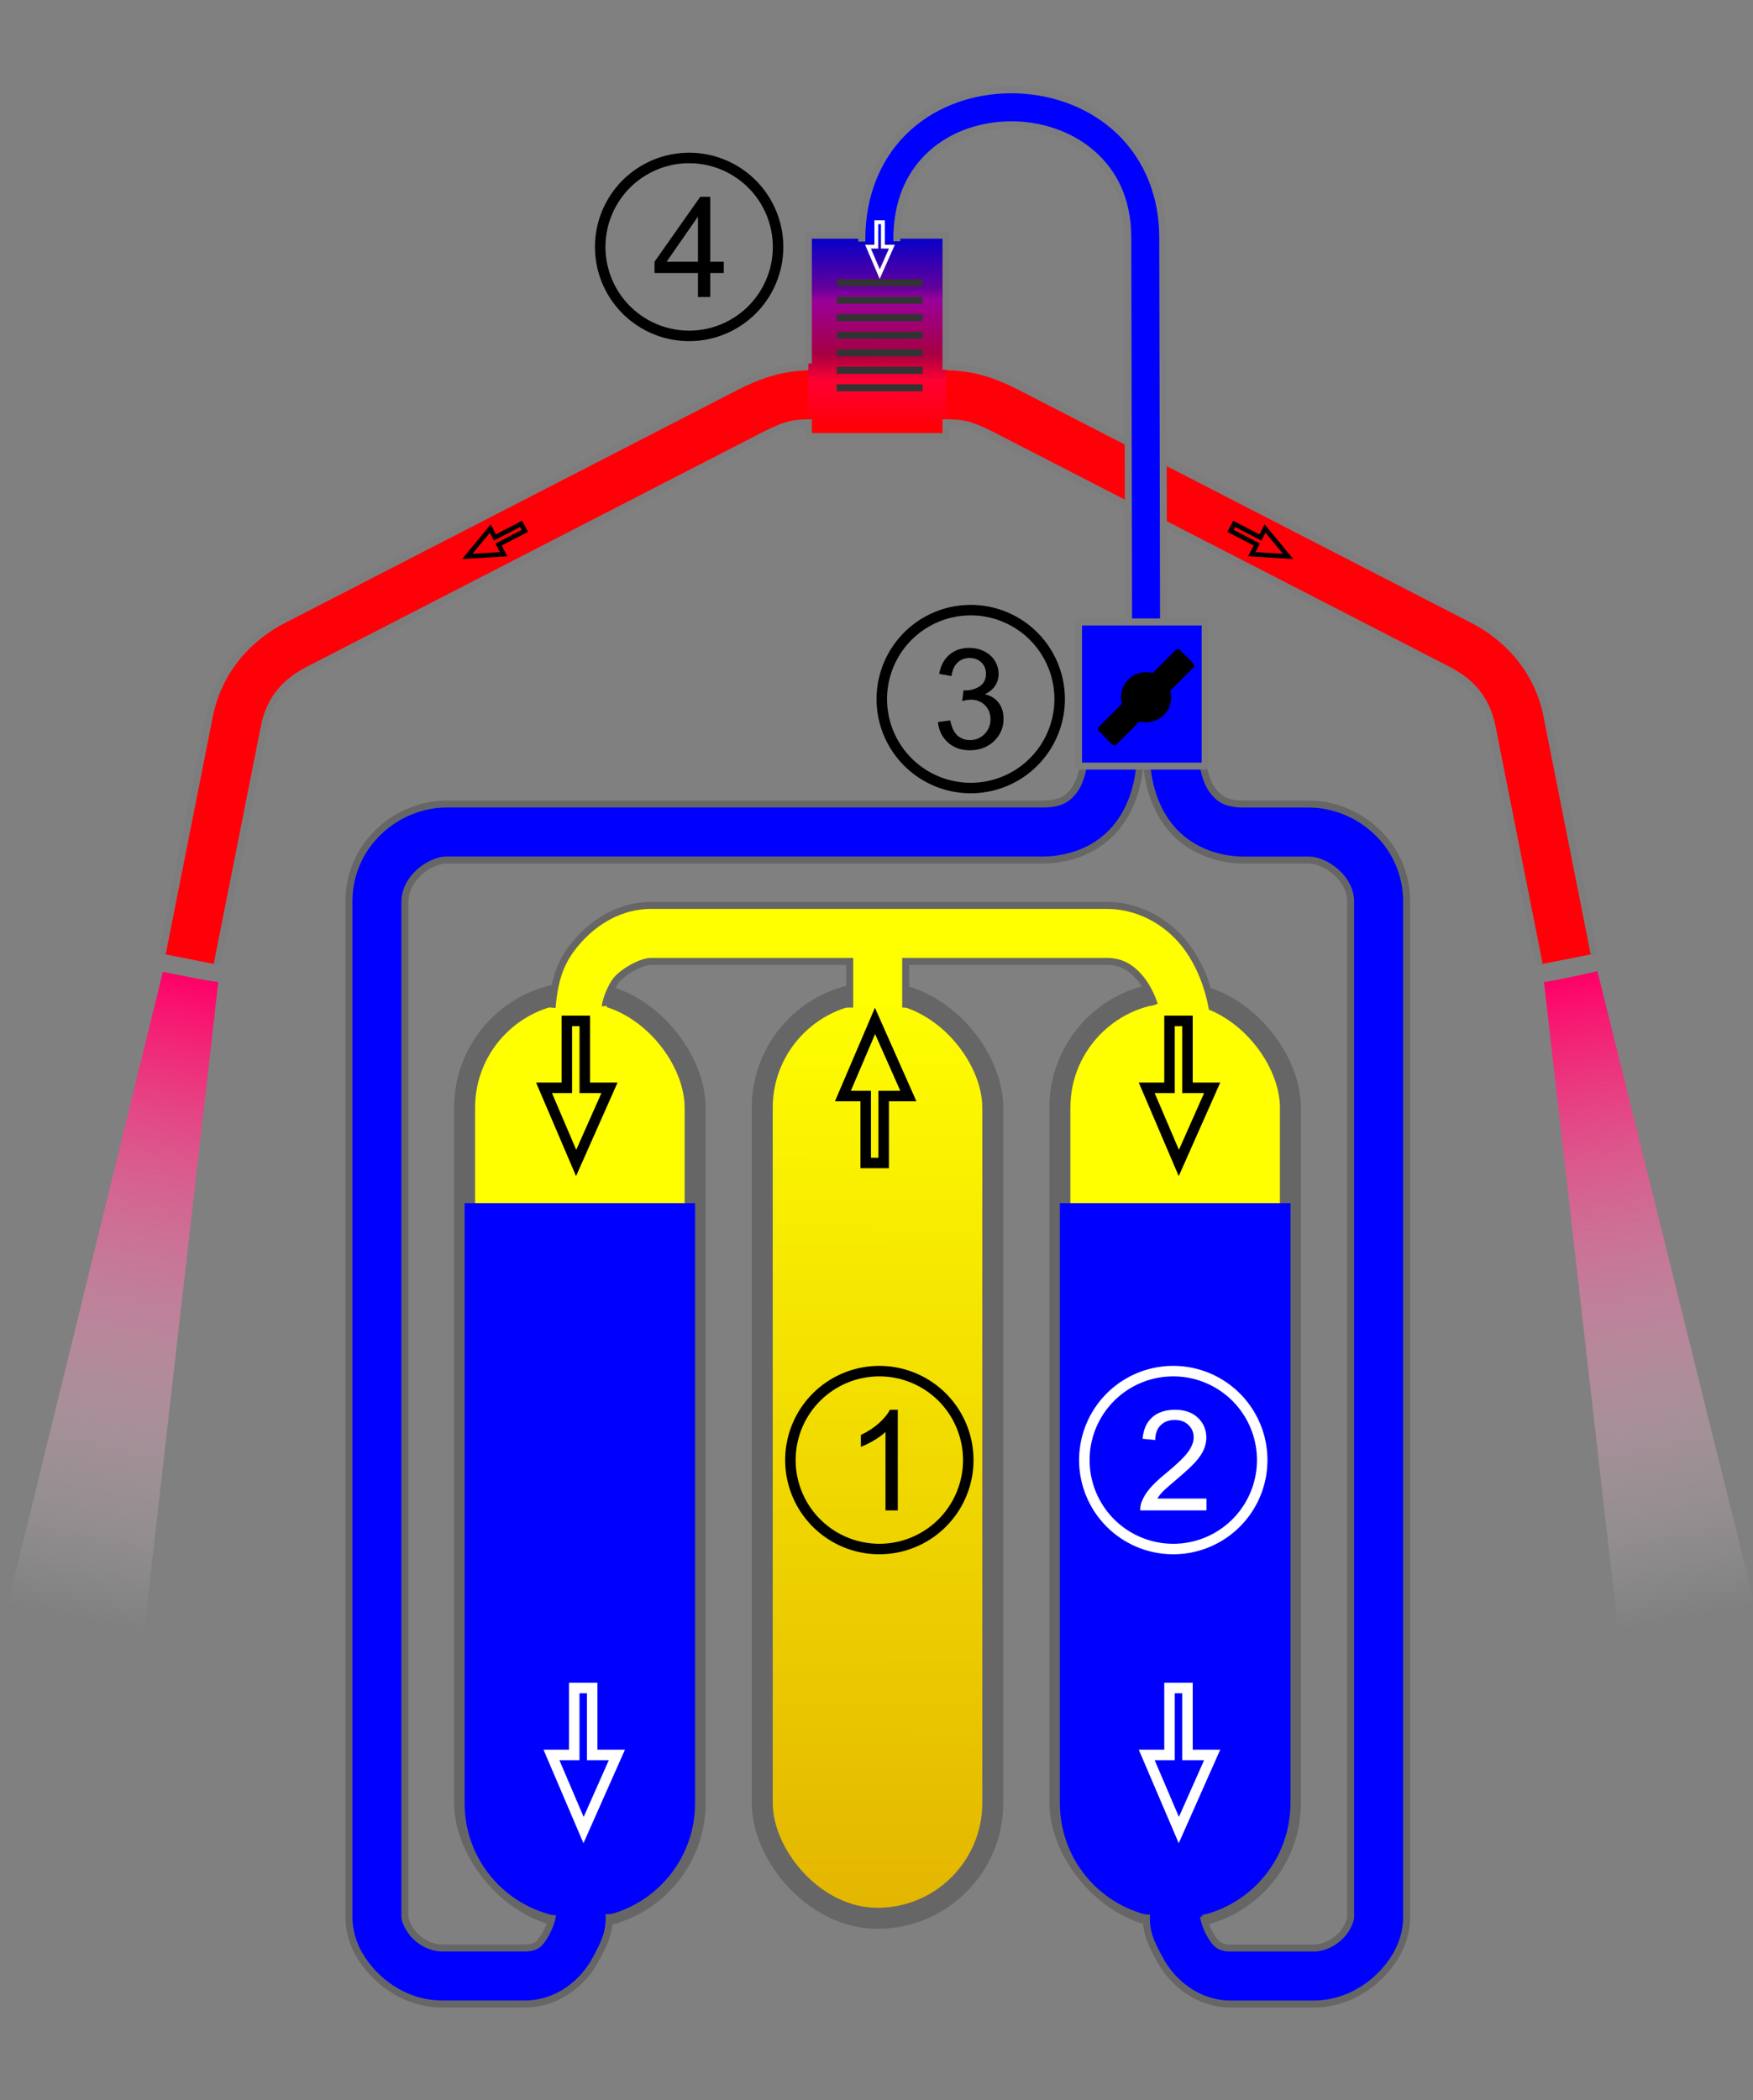
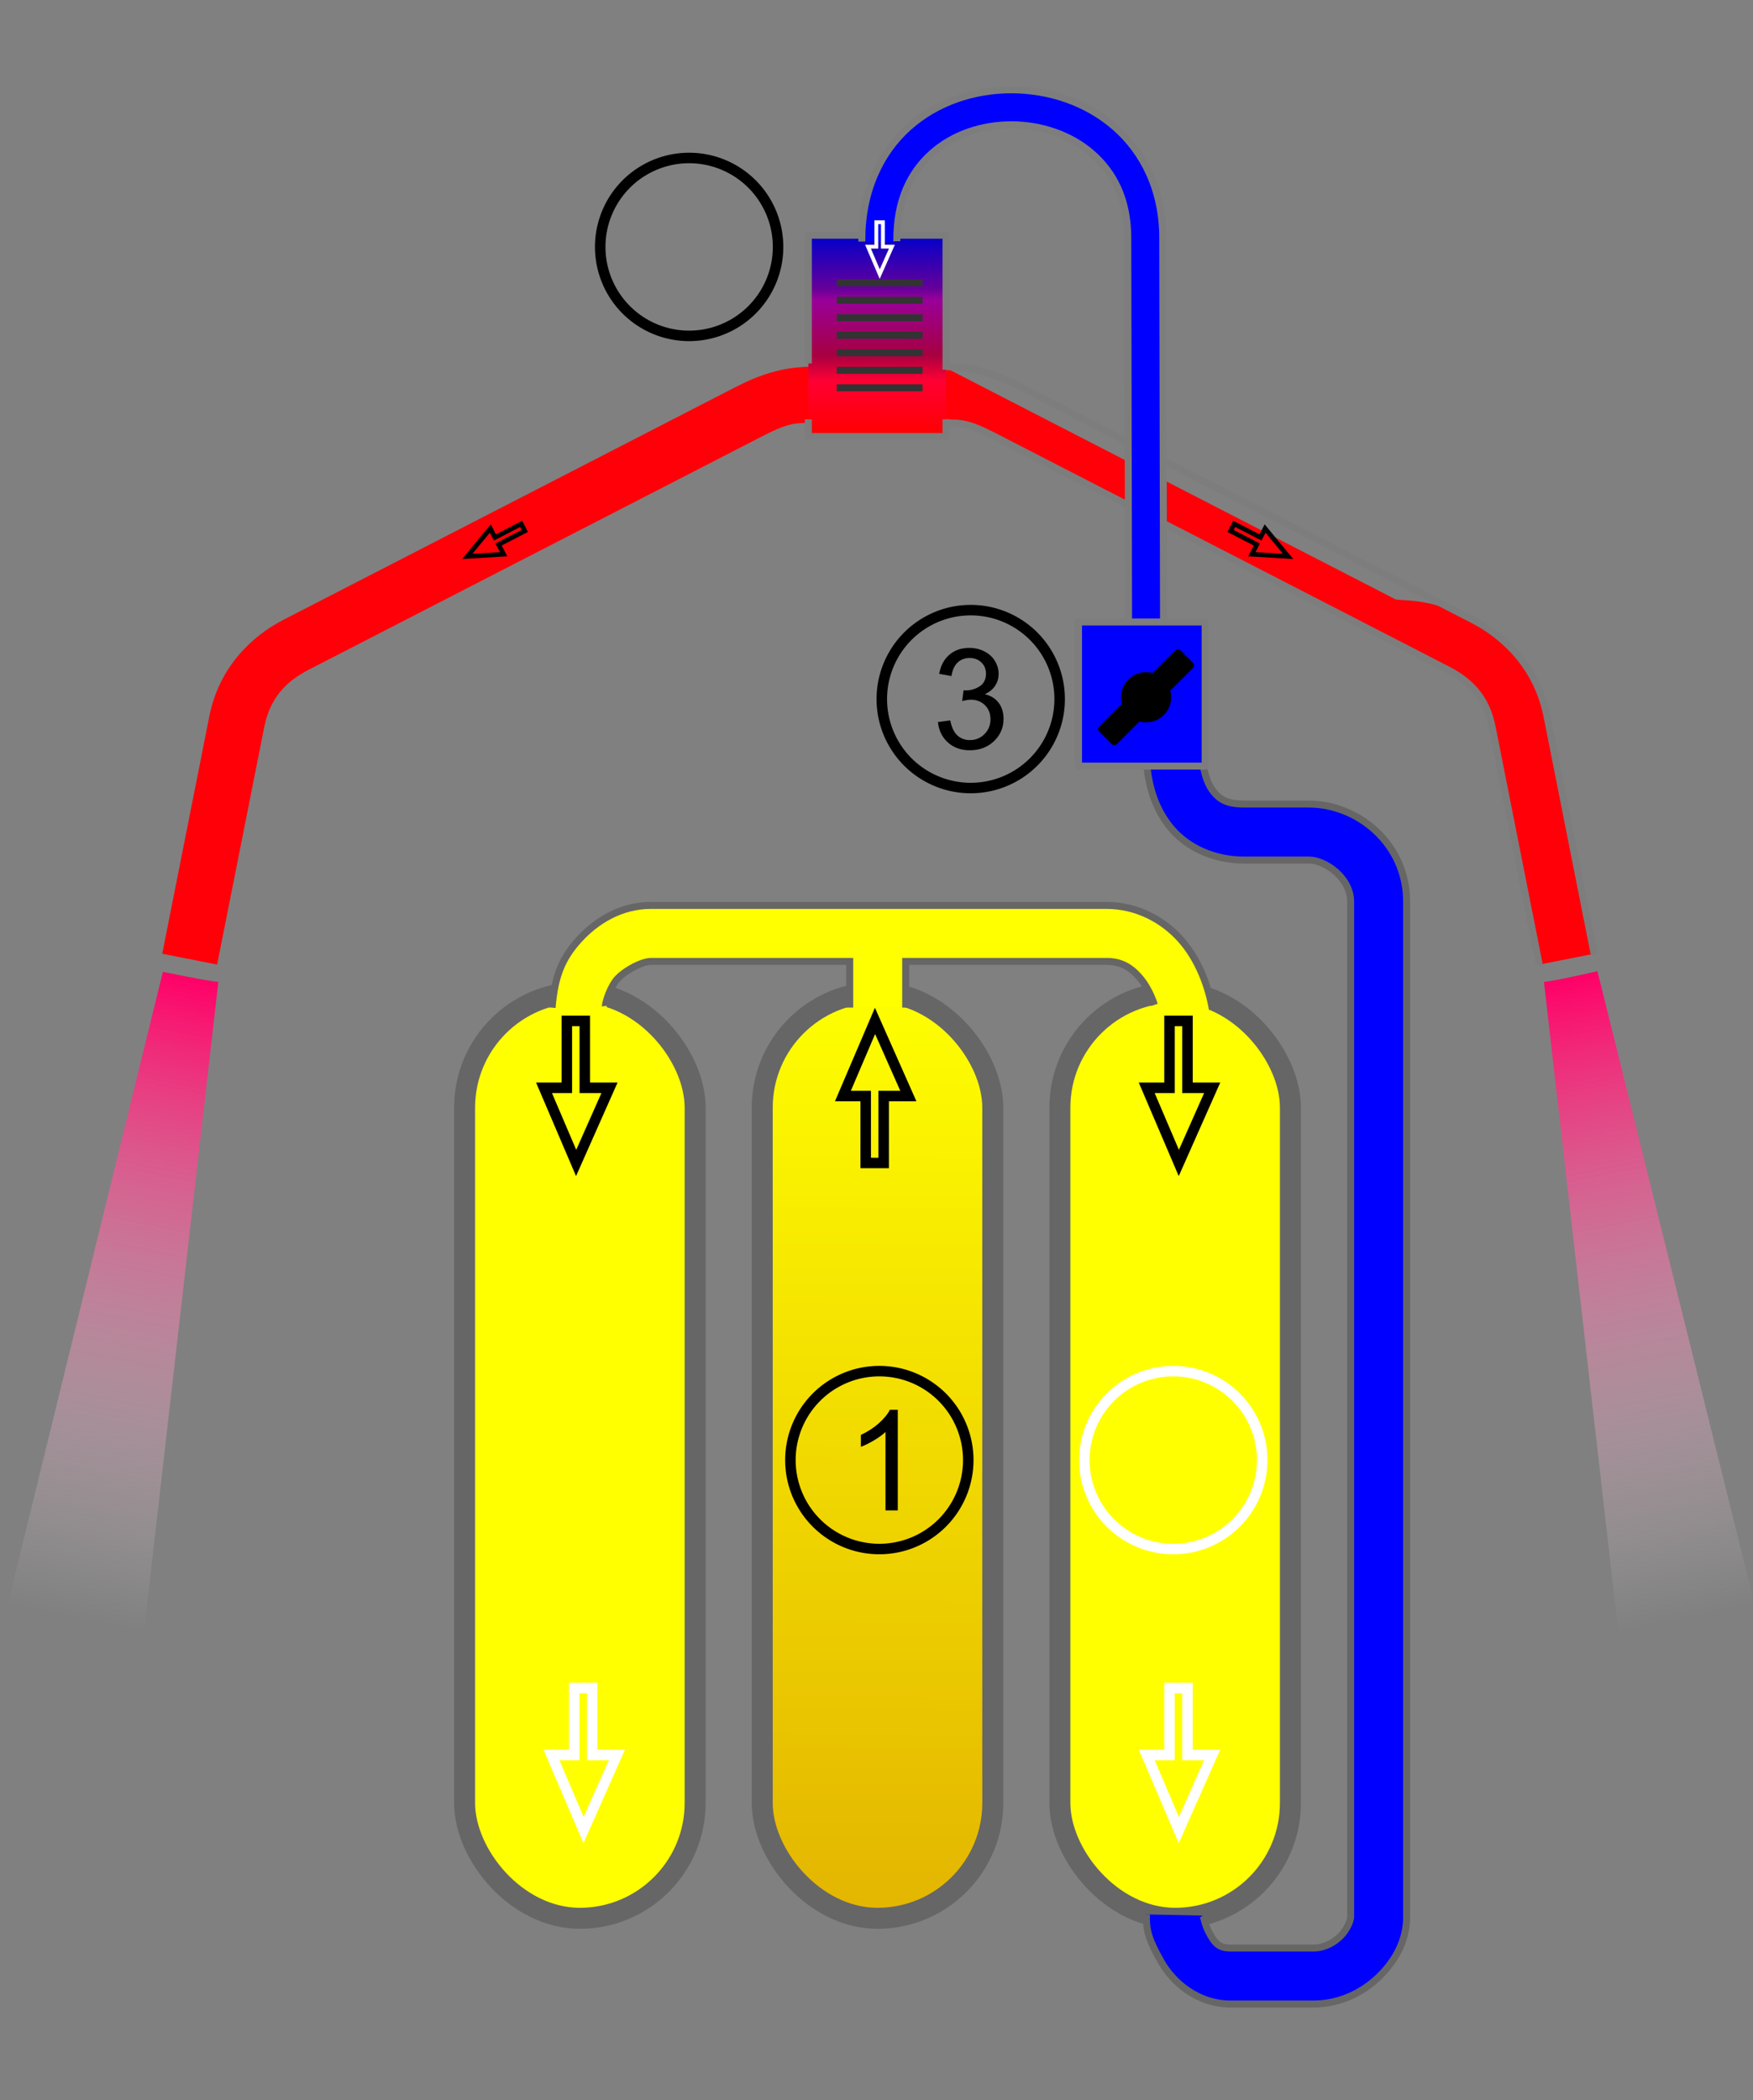
<svg xmlns="http://www.w3.org/2000/svg" xmlns:ns1="http://www.inkscape.org/namespaces/inkscape" xmlns:ns2="http://sodipodi.sourceforge.net/DTD/sodipodi-0.dtd" xmlns:xlink="http://www.w3.org/1999/xlink" width="501" height="600" id="svg2" version="1.1" ns1:version="0.48.0 r9654" ns2:docname="Rocket_Belt_Propulsion.svg" style="display:inline">
  <rect width="100%" height="100%" fill="#808080" stroke="none" />
  <defs id="defs4">
    <linearGradient ns1:collect="always" id="linearGradient3951">
      <stop style="stop-color:#ff0066;stop-opacity:1" offset="0" id="stop3953" />
      <stop style="stop-color:#ffffff;stop-opacity:0" offset="1" id="stop3955" />
    </linearGradient>
    <linearGradient ns1:collect="always" id="linearGradient3906">
      <stop style="stop-color:#0000cc;stop-opacity:1" offset="0" id="stop3908" />
      <stop id="stop3914" offset="0.268" style="stop-color:#660099;stop-opacity:1" />
      <stop style="stop-color:#990099;stop-opacity:1" offset="0.324" id="stop3916" />
      <stop id="stop3918" offset="0.599" style="stop-color:#a70041;stop-opacity:1" />
      <stop style="stop-color:#ff0033;stop-opacity:1" offset="0.728" id="stop3920" />
      <stop style="stop-color:#ff0000;stop-opacity:1" offset="1" id="stop3910" />
    </linearGradient>
    <linearGradient ns1:collect="always" id="linearGradient3818">
      <stop style="stop-color:#e3b500;stop-opacity:1" offset="0" id="stop3820" />
      <stop style="stop-color:#ffff00;stop-opacity:1" offset="1" id="stop3822" />
    </linearGradient>
    <linearGradient ns1:collect="always" xlink:href="#linearGradient3818" id="linearGradient3824" x1="688.418" y1="999.95" x2="689.926" y2="734.392" gradientUnits="userSpaceOnUse" gradientTransform="translate(41.297,0)" />
    <linearGradient ns1:collect="always" xlink:href="#linearGradient3906" id="linearGradient3912" x1="772.713" y1="519.561" x2="772.948" y2="576.742" gradientUnits="userSpaceOnUse" gradientTransform="translate(-41.65,0)" />
    <linearGradient ns1:collect="always" xlink:href="#linearGradient3951" id="linearGradient3957" x1="447.253" y1="280.033" x2="483.695" y2="463.228" gradientUnits="userSpaceOnUse" gradientTransform="translate(482.426,451.364)" />
    <linearGradient ns1:collect="always" xlink:href="#linearGradient3951" id="linearGradient3961" gradientUnits="userSpaceOnUse" gradientTransform="matrix(-1,0,0,1,983.092,451.364)" x1="447.253" y1="280.033" x2="483.695" y2="463.228" />
  </defs>
  <ns2:namedview id="base" pagecolor="#ffffff" bordercolor="#666666" borderopacity="1.0" ns1:pageopacity="0.0" ns1:pageshadow="2" ns1:zoom="0.35414265" ns1:cx="596.42367" ns1:cy="629.19187" ns1:document-units="px" ns1:current-layer="g3963" showgrid="false" fit-margin-top="0" fit-margin-left="0" fit-margin-right="0" fit-margin-bottom="0" ns1:window-width="1440" ns1:window-height="820" ns1:window-x="-8" ns1:window-y="-8" ns1:window-maximized="1" />
  <g ns1:groupmode="layer" id="layer2" ns1:label="Warstwa" transform="translate(-480.929,-452.362)" style="display:inline">
    <g id="g3963">
      <g transform="matrix(-1,0,0,1,1463.819,0)" id="g3939">
        <path style="font-size:medium;font-style:normal;font-variant:normal;font-weight:normal;font-stretch:normal;text-indent:0;text-align:start;text-decoration:none;line-height:normal;letter-spacing:normal;word-spacing:normal;text-transform:none;direction:ltr;block-progression:tb;writing-mode:lr-tb;text-anchor:start;baseline-shift:baseline;color:#000000;fill:#ff0009;fill-opacity:1;stroke:none;stroke-width:2;marker:none;visibility:visible;display:inline;overflow:visible;enable-background:accumulate;font-family:Sans;-inkscape-font-specification:Sans" d="m 750.304,556.987 -2.125,15.875 c 6.918,0.926 7.091,-0.877 16.875,4.156 l 129.531,66.656 c 6.243,3.211 11.073,7.804 12.781,16.406 l 13.469,67.875 15.688,-3.094 -13.469,-67.906 c -2.714,-13.673 -11.805,-22.689 -21.156,-27.5 L 772.366,562.8 c -11.898,-6.121 -18.64,-5.354 -22.062,-5.812 z" id="path3941" ns1:connector-curvature="0" />
-         <path ns2:nodetypes="cccccccccc" ns1:connector-curvature="0" id="path3943" d="m 936.522,724.862 -13.469,-67.906 c -2.714,-13.673 -11.805,-22.689 -21.156,-27.5 L 772.366,562.8 c -11.898,-6.121 -18.64,-5.354 -22.062,-5.812 l -2.125,15.875 c 6.918,0.926 7.091,-0.877 16.875,4.156 l 129.531,66.656 c 6.243,3.211 11.073,7.804 12.781,16.406 l 13.469,67.875" style="font-size:medium;font-style:normal;font-variant:normal;font-weight:normal;font-stretch:normal;text-indent:0;text-align:start;text-decoration:none;line-height:normal;letter-spacing:normal;word-spacing:normal;text-transform:none;direction:ltr;block-progression:tb;writing-mode:lr-tb;text-anchor:start;baseline-shift:baseline;color:#000000;fill:none;stroke:#7d7d7d;stroke-width:2;stroke-opacity:1;marker:none;visibility:visible;display:inline;overflow:visible;enable-background:accumulate;font-family:Sans;-inkscape-font-specification:Sans" />
      </g>
      <g id="g3932">
-         <path ns1:connector-curvature="0" id="path3930" d="m 750.304,556.987 -2.125,15.875 c 6.918,0.926 7.091,-0.877 16.875,4.156 l 129.531,66.656 c 6.243,3.211 11.073,7.804 12.781,16.406 l 13.469,67.875 15.688,-3.094 -13.469,-67.906 c -2.714,-13.673 -11.805,-22.689 -21.156,-27.5 L 772.366,562.8 c -11.898,-6.121 -18.64,-5.354 -22.062,-5.812 z" style="font-size:medium;font-style:normal;font-variant:normal;font-weight:normal;font-stretch:normal;text-indent:0;text-align:start;text-decoration:none;line-height:normal;letter-spacing:normal;word-spacing:normal;text-transform:none;direction:ltr;block-progression:tb;writing-mode:lr-tb;text-anchor:start;baseline-shift:baseline;color:#000000;fill:#ff0009;fill-opacity:1;stroke:none;stroke-width:2;marker:none;visibility:visible;display:inline;overflow:visible;enable-background:accumulate;font-family:Sans;-inkscape-font-specification:Sans" />
+         <path ns1:connector-curvature="0" id="path3930" d="m 750.304,556.987 -2.125,15.875 c 6.918,0.926 7.091,-0.877 16.875,4.156 l 129.531,66.656 c 6.243,3.211 11.073,7.804 12.781,16.406 l 13.469,67.875 15.688,-3.094 -13.469,-67.906 c -2.714,-13.673 -11.805,-22.689 -21.156,-27.5 c -11.898,-6.121 -18.64,-5.354 -22.062,-5.812 z" style="font-size:medium;font-style:normal;font-variant:normal;font-weight:normal;font-stretch:normal;text-indent:0;text-align:start;text-decoration:none;line-height:normal;letter-spacing:normal;word-spacing:normal;text-transform:none;direction:ltr;block-progression:tb;writing-mode:lr-tb;text-anchor:start;baseline-shift:baseline;color:#000000;fill:#ff0009;fill-opacity:1;stroke:none;stroke-width:2;marker:none;visibility:visible;display:inline;overflow:visible;enable-background:accumulate;font-family:Sans;-inkscape-font-specification:Sans" />
        <path style="font-size:medium;font-style:normal;font-variant:normal;font-weight:normal;font-stretch:normal;text-indent:0;text-align:start;text-decoration:none;line-height:normal;letter-spacing:normal;word-spacing:normal;text-transform:none;direction:ltr;block-progression:tb;writing-mode:lr-tb;text-anchor:start;baseline-shift:baseline;color:#000000;fill:none;stroke:#7d7d7d;stroke-width:2;stroke-opacity:1;marker:none;visibility:visible;display:inline;overflow:visible;enable-background:accumulate;font-family:Sans;-inkscape-font-specification:Sans" d="m 936.522,724.862 -13.469,-67.906 c -2.714,-13.673 -11.805,-22.689 -21.156,-27.5 L 772.366,562.8 c -11.898,-6.121 -18.64,-5.354 -22.062,-5.812 l -2.125,15.875 c 6.918,0.926 7.091,-0.877 16.875,4.156 l 129.531,66.656 c 6.243,3.211 11.073,7.804 12.781,16.406 l 13.469,67.875" id="path3924" ns1:connector-curvature="0" ns2:nodetypes="cccccccccc" />
      </g>
      <rect transform="translate(480.929,452.362)" ry="32.945" y="283.527" x="132.779" height="264.559" width="65.89" id="rect2997" style="color:#000000;fill:#ffff00;fill-opacity:1;stroke:#666666;stroke-width:6;stroke-opacity:1;marker:none;visibility:visible;display:inline;overflow:visible;enable-background:accumulate" />
      <rect rx="32.945" style="color:#000000;fill:#ffff00;fill-opacity:1;stroke:#666666;stroke-width:6;stroke-opacity:1;marker:none;visibility:visible;display:inline;overflow:visible;enable-background:accumulate" id="rect3771" width="65.89" height="264.559" x="783.836" y="735.89" ry="32.945" />
-       <path ns1:connector-curvature="0" id="rect3775" transform="translate(480.929,452.362)" d="m 132.781,343.75 0,171.406 c 0,18.252 14.686,32.938 32.938,32.938 18.252,0 32.938,-14.686 32.938,-32.938 l 0,-171.406 -65.875,0 z m 170.125,0 0,171.406 c 0,18.252 14.686,32.938 32.938,32.938 18.252,0 32.969,-14.686 32.969,-32.938 l 0,-171.406 -65.906,0 z" style="color:#000000;fill:#0000ff;stroke:none;stroke-width:16;marker:none;visibility:visible;display:inline;overflow:visible;enable-background:accumulate" />
      <path ns2:nodetypes="cccccccc" transform="translate(480.929,452.362)" ns1:connector-curvature="0" id="path3784" d="m 164.115,482.286 5.132,0 0,19.119 7.059,0 -9.53,21.472 -9.177,-21.472 6.516,0 z" style="color:#000000;fill:none;stroke:#ffffff;stroke-width:3;marker:none;visibility:visible;display:inline;overflow:visible;enable-background:accumulate" />
      <path style="color:#000000;fill:none;stroke:#ffffff;stroke-width:3;marker:none;visibility:visible;display:inline;overflow:visible;enable-background:accumulate" d="m 815.172,934.648 5.132,0 0,19.119 7.059,0 -9.53,21.472 -9.177,-21.472 6.516,0 z" id="path3786" ns1:connector-curvature="0" ns2:nodetypes="cccccccc" />
      <path transform="translate(480.929,452.362)" d="m 360.73,417.164 a 25.413,25.413 0 1 1 -50.827,0 25.413,25.413 0 1 1 50.827,0 z" ns2:ry="25.413488" ns2:rx="25.413488" ns2:cy="417.16406" ns2:cx="335.31686" id="path3788" style="color:#000000;fill:none;stroke:#ffffff;stroke-width:3;stroke-linecap:butt;stroke-linejoin:round;stroke-miterlimit:4;stroke-opacity:1;stroke-dasharray:none;stroke-dashoffset:0;marker:none;visibility:visible;display:inline;overflow:visible;enable-background:accumulate" ns2:type="arc" />
      <g style="font-size:40px;font-style:normal;font-variant:normal;font-weight:normal;font-stretch:normal;text-align:center;text-anchor:middle;color:#000000;fill:#ffffff;stroke:none;stroke-width:3;marker:none;visibility:visible;display:inline;overflow:visible;enable-background:accumulate;font-family:Adobe Caslon Pro;-inkscape-font-specification:Adobe Caslon Pro" id="text3790">
-         <path d="m 825.728,880.522 0,3.379 -18.926,0 c -0.026,-0.846 0.111,-1.66 0.41,-2.441 0.482,-1.289 1.253,-2.559 2.314,-3.809 1.061,-1.25 2.594,-2.695 4.6,-4.336 3.112,-2.552 5.215,-4.574 6.309,-6.064 1.094,-1.491 1.641,-2.9 1.641,-4.229 -2e-5,-1.393 -0.498,-2.568 -1.494,-3.525 -0.996,-0.957 -2.295,-1.436 -3.896,-1.436 -1.693,3e-5 -3.047,0.508 -4.062,1.523 -1.016,1.016 -1.53,2.422 -1.543,4.219 l -3.613,-0.371 c 0.247,-2.695 1.178,-4.749 2.793,-6.162 1.615,-1.413 3.783,-2.119 6.504,-2.119 2.747,2e-5 4.922,0.762 6.523,2.285 1.602,1.523 2.402,3.411 2.402,5.664 -2e-5,1.146 -0.234,2.272 -0.703,3.379 -0.469,1.107 -1.247,2.272 -2.334,3.496 -1.087,1.224 -2.894,2.904 -5.42,5.039 -2.109,1.771 -3.464,2.972 -4.062,3.604 -0.599,0.632 -1.094,1.266 -1.484,1.904 z" style="marker:none;font-family:Arial;-inkscape-font-specification:Arial" id="path4015" />
-       </g>
+         </g>
      <rect rx="32.945" style="color:#000000;fill:url(#linearGradient3824);fill-opacity:1;stroke:#666666;stroke-width:6;stroke-opacity:1;marker:none;visibility:visible;display:inline;overflow:visible;enable-background:accumulate" id="rect3773" width="65.89" height="264.559" x="698.772" y="735.89" ry="32.945" />
      <path ns2:type="arc" style="color:#000000;fill:none;stroke:#000000;stroke-width:3;stroke-linecap:butt;stroke-linejoin:round;stroke-miterlimit:4;stroke-opacity:1;stroke-dasharray:none;stroke-dashoffset:0;marker:none;visibility:visible;display:inline;overflow:visible;enable-background:accumulate" id="path3794" ns2:cx="335.31686" ns2:cy="417.16406" ns2:rx="25.413488" ns2:ry="25.413488" d="m 360.73,417.164 a 25.413,25.413 0 1 1 -50.827,0 25.413,25.413 0 1 1 50.827,0 z" transform="translate(396.923,452.362)" />
      <g style="font-size:40px;font-style:normal;font-variant:normal;font-weight:normal;font-stretch:normal;text-align:center;text-anchor:middle;color:#000000;fill:#000000;stroke:none;stroke-width:3;marker:none;visibility:visible;display:inline;overflow:visible;enable-background:accumulate;font-family:Adobe Caslon Pro;-inkscape-font-specification:Adobe Caslon Pro" id="text3796" transform="translate(-2.0986328e-5,-7.5e-6)">
        <path d="m 737.513,883.901 -3.516,0 0,-22.402 c -0.846,0.807 -1.956,1.615 -3.33,2.422 -1.374,0.807 -2.607,1.413 -3.701,1.816 l 0,-3.398 c 1.966,-0.924 3.685,-2.044 5.156,-3.359 1.471,-1.315 2.513,-2.591 3.125,-3.828 l 2.266,0 z" style="marker:none;font-family:Arial;-inkscape-font-specification:Arial" id="path4018" ns1:connector-curvature="0" />
      </g>
      <path ns2:nodetypes="cccccccc" ns1:connector-curvature="0" id="path3800" d="m 815.172,744.047 5.132,0 0,19.119 7.059,0 -9.53,21.472 -9.177,-21.472 6.516,0 z" style="color:#000000;fill:none;stroke:#000000;stroke-width:3;marker:none;visibility:visible;display:inline;overflow:visible;enable-background:accumulate" />
      <path style="color:#000000;fill:none;stroke:#000000;stroke-width:3;marker:none;visibility:visible;display:inline;overflow:visible;enable-background:accumulate" d="m 642.925,744.047 5.132,0 0,19.119 7.059,0 -9.53,21.472 -9.177,-21.472 6.516,0 z" id="path3802" ns1:connector-curvature="0" ns2:nodetypes="cccccccc" />
      <path ns2:nodetypes="cccccccc" ns1:connector-curvature="0" id="path3804" d="m 728.343,784.638 5.132,0 0,-19.119 7.059,0 -9.53,-21.472 -9.177,21.472 6.516,0 z" style="color:#000000;fill:none;stroke:#000000;stroke-width:3;marker:none;visibility:visible;display:inline;overflow:visible;enable-background:accumulate" />
      <path transform="translate(423.042,234.936)" d="m 360.73,417.164 a 25.413,25.413 0 1 1 -50.827,0 25.413,25.413 0 1 1 50.827,0 z" ns2:ry="25.413488" ns2:rx="25.413488" ns2:cy="417.16406" ns2:cx="335.31686" id="path3806" style="color:#000000;fill:none;stroke:#000000;stroke-width:3;stroke-linecap:butt;stroke-linejoin:round;stroke-miterlimit:4;stroke-opacity:1;stroke-dasharray:none;stroke-dashoffset:0;marker:none;visibility:visible;display:inline;overflow:visible;enable-background:accumulate" ns2:type="arc" />
      <rect y="519.561" x="711.944" height="57.533" width="39.356" id="rect3904" style="color:#000000;fill:url(#linearGradient3912);fill-opacity:1;stroke:none;stroke-width:2;marker:none;visibility:visible;display:inline;overflow:visible;enable-background:accumulate" />
      <path ns1:connector-curvature="0" id="path3882" d="m 769.991,478.018 c -10.629,-0.011 -21.334,3.448 -29.469,10.75 -8.135,7.302 -13.436,18.497 -13.281,32.625 l 10,-0.094 c -0.127,-11.658 3.924,-19.668 9.969,-25.094 6.044,-5.425 14.355,-8.196 22.781,-8.188 8.426,0.009 16.823,2.82 22.969,8.156 6.146,5.337 10.258,13.067 10.281,24.062 l 0.25,120.562 10,0 -0.25,-120.594 c -0.028,-13.587 -5.519,-24.474 -13.719,-31.594 -8.2,-7.12 -18.902,-10.583 -29.531,-10.594 z" style="font-size:medium;font-style:normal;font-variant:normal;font-weight:normal;font-stretch:normal;text-indent:0;text-align:start;text-decoration:none;line-height:normal;letter-spacing:normal;word-spacing:normal;text-transform:none;direction:ltr;block-progression:tb;writing-mode:lr-tb;text-anchor:start;baseline-shift:baseline;color:#000000;fill:#0000ff;fill-opacity:1;stroke:none;stroke-width:2;marker:none;visibility:visible;display:inline;overflow:visible;enable-background:accumulate;font-family:Sans;-inkscape-font-specification:Sans" />
      <g style="font-size:40px;font-style:normal;font-variant:normal;font-weight:normal;font-stretch:normal;text-align:center;text-anchor:middle;color:#000000;fill:#000000;stroke:none;stroke-width:3;marker:none;visibility:visible;display:inline;overflow:visible;enable-background:accumulate;font-family:Adobe Caslon Pro;-inkscape-font-specification:Adobe Caslon Pro" id="text3808">
        <path d="m 748.984,658.662 3.516,-0.469 c 0.404,1.992 1.09,3.428 2.061,4.307 0.97,0.879 2.152,1.318 3.545,1.318 1.654,0 3.05,-0.573 4.189,-1.719 1.139,-1.146 1.709,-2.565 1.709,-4.258 -10e-6,-1.615 -0.527,-2.946 -1.582,-3.994 -1.055,-1.048 -2.396,-1.572 -4.023,-1.572 -0.664,2e-5 -1.491,0.13 -2.48,0.391 l 0.391,-3.086 c 0.234,0.026 0.423,0.039 0.566,0.039 1.497,2e-5 2.845,-0.391 4.043,-1.172 1.198,-0.781 1.797,-1.986 1.797,-3.613 -2e-5,-1.289 -0.436,-2.357 -1.309,-3.203 -0.872,-0.846 -1.999,-1.27 -3.379,-1.27 -1.367,3e-5 -2.507,0.43 -3.418,1.289 -0.911,0.859 -1.497,2.148 -1.758,3.867 l -3.516,-0.625 c 0.43,-2.357 1.406,-4.183 2.93,-5.479 1.523,-1.296 3.418,-1.943 5.684,-1.943 1.562,2e-5 3.001,0.335 4.316,1.006 1.315,0.671 2.321,1.585 3.018,2.744 0.697,1.159 1.045,2.389 1.045,3.691 -2e-5,1.237 -0.332,2.363 -0.996,3.379 -0.664,1.016 -1.647,1.823 -2.949,2.422 1.693,0.391 3.008,1.201 3.945,2.432 0.937,1.23 1.406,2.77 1.406,4.619 -2e-5,2.5 -0.911,4.619 -2.734,6.357 -1.823,1.738 -4.128,2.607 -6.914,2.607 -2.513,0 -4.6,-0.749 -6.26,-2.246 -1.66,-1.497 -2.607,-3.437 -2.842,-5.82 z" style="marker:none;font-family:Arial;-inkscape-font-specification:Arial" id="path4021" />
      </g>
      <path ns2:type="arc" style="color:#000000;fill:none;stroke:#000000;stroke-width:3;stroke-linecap:butt;stroke-linejoin:round;stroke-miterlimit:4;stroke-opacity:1;stroke-dasharray:none;stroke-dashoffset:0;marker:none;visibility:visible;display:inline;overflow:visible;enable-background:accumulate" id="path3812" ns2:cx="335.31686" ns2:cy="417.16406" ns2:rx="25.413488" ns2:ry="25.413488" d="m 360.73,417.164 a 25.413,25.413 0 1 1 -50.827,0 25.413,25.413 0 1 1 50.827,0 z" transform="translate(342.566,105.75)" />
      <g style="font-size:40px;font-style:normal;font-variant:normal;font-weight:normal;font-stretch:normal;text-align:center;text-anchor:middle;color:#000000;fill:#000000;stroke:none;stroke-width:3;marker:none;visibility:visible;display:inline;overflow:visible;enable-background:accumulate;font-family:Arial;-inkscape-font-specification:Arial" id="text3814">
-         <path d="m 680.403,537.231 0,-6.855 -12.422,0 0,-3.223 13.066,-18.555 2.871,0 0,18.555 3.867,0 0,3.223 -3.867,0 0,6.855 z m 0,-10.078 0,-12.91 -8.965,12.91 z" style="marker:none" id="path4024" />
-       </g>
+         </g>
      <path ns2:nodetypes="csssssssssccssssscsscc" ns1:connector-curvature="0" id="path3001" d="m 808.594,999.34 c -0.204,4.703 0.836,7.57 4.188,13.504 3.351,5.933 10.401,12.094 19.875,12.094 l 23.656,0 c 7.618,0 14.202,-3.364 18.844,-7.906 4.642,-4.542 7.781,-10.316 7.781,-16.969 l 0,-290.062 c 0,-16.591 -13.957,-27.906 -27.906,-27.906 l -18.5,0 c -4.896,0 -6.89,-1.323 -8.594,-3.312 -1.704,-1.989 -2.967,-5.335 -3.312,-9.281 l -15.938,1.406 c 0.551,6.293 2.48,12.894 7.094,18.281 4.614,5.387 12.07,8.906 20.75,8.906 l 18.5,0 c 4.54,0 11.906,4.992 11.906,11.906 l 0,290.062 c 0,0.875 -0.912,3.519 -2.969,5.531 -2.056,2.012 -4.793,3.344 -7.656,3.344 l -23.656,0 c -3.289,0 -4.403,-1.251 -5.938,-3.969 -1.535,-2.717 -1.609,-4.642 -2.037,-5.294" style="font-size:medium;font-style:normal;font-variant:normal;font-weight:normal;font-stretch:normal;text-indent:0;text-align:start;text-decoration:none;line-height:normal;letter-spacing:normal;word-spacing:normal;text-transform:none;direction:ltr;block-progression:tb;writing-mode:lr-tb;text-anchor:start;baseline-shift:baseline;color:#000000;fill:#0000ff;fill-opacity:1;stroke:#666666;stroke-width:2;marker:none;visibility:visible;display:inline;overflow:visible;enable-background:accumulate;font-family:Sans;-inkscape-font-specification:Sans" />
-       <path ns2:nodetypes="ccsscsssssccsssssssssc" ns1:connector-curvature="0" id="path2999" d="m 638.815,999.574 c 0.013,0.299 -0.414,2.665 -1.949,5.382 -1.535,2.717 -2.618,3.969 -5.906,3.969 l -23.656,0 c -2.863,0 -5.6,-1.331 -7.656,-3.344 -2.056,-2.012 -3,-4.657 -3,-5.531 l 0,-290.063 c 0,-6.914 7.366,-11.906 11.906,-11.906 l 170.281,0 c 8.68,0 16.136,-3.519 20.75,-8.906 4.614,-5.387 6.543,-11.989 7.094,-18.281 l -15.938,-1.375 c -0.345,3.947 -1.577,7.261 -3.281,9.25 -1.704,1.989 -3.729,3.312 -8.625,3.312 l -170.281,0 c -13.949,0 -27.906,11.315 -27.906,27.906 l 0,290.063 c 0,6.653 3.171,12.427 7.812,16.969 4.642,4.542 11.226,7.906 18.844,7.906 l 23.656,0 c 9.474,0 16.492,-6.16 19.844,-12.094 3.351,-5.933 4.391,-8.889 4.188,-13.592" style="font-size:medium;font-style:normal;font-variant:normal;font-weight:normal;font-stretch:normal;text-indent:0;text-align:start;text-decoration:none;line-height:normal;letter-spacing:normal;word-spacing:normal;text-transform:none;direction:ltr;block-progression:tb;writing-mode:lr-tb;text-anchor:start;baseline-shift:baseline;color:#000000;fill:#0000ff;fill-opacity:1;stroke:#666666;stroke-width:2;marker:none;visibility:visible;display:inline;overflow:visible;enable-background:accumulate;font-family:Sans;-inkscape-font-specification:Sans" />
      <path ns2:nodetypes="cccccccc" ns1:connector-curvature="0" id="rect3936" d="m 751.3,572.163 0,4.932 -39.356,0 0,-4.901 m 0,-15.973 0,-36.659 39.356,0 0,38.437" style="color:#000000;fill:none;stroke:#7d7d7d;stroke-width:2;stroke-linecap:butt;stroke-linejoin:round;stroke-miterlimit:4;stroke-opacity:1;stroke-dashoffset:0;marker:none;visibility:visible;display:inline;overflow:visible;enable-background:accumulate" />
      <path ns2:nodetypes="cscssccssccsc" style="font-size:medium;font-style:normal;font-variant:normal;font-weight:normal;font-stretch:normal;text-indent:0;text-align:start;text-decoration:none;line-height:normal;letter-spacing:normal;word-spacing:normal;text-transform:none;direction:ltr;block-progression:tb;writing-mode:lr-tb;text-anchor:start;baseline-shift:baseline;color:#000000;fill:#0000ff;fill-opacity:1;stroke:#7d7d7d;stroke-width:2;stroke-opacity:1;marker:none;visibility:visible;display:inline;overflow:visible;enable-background:accumulate;font-family:Sans;-inkscape-font-specification:Sans" d="m 737.241,521.3 c -0.127,-11.658 3.924,-19.668 9.969,-25.094 6.044,-5.425 14.355,-8.196 22.781,-8.188 8.426,0.009 16.823,2.82 22.969,8.156 6.146,5.337 10.258,13.067 10.281,24.062 l 0.25,120.562 10,0 -0.25,-120.594 c -0.028,-13.587 -5.519,-24.474 -13.719,-31.594 -8.2,-7.12 -18.902,-10.583 -29.531,-10.594 l 0,-5e-5 c -10.629,-0.011 -21.334,3.448 -29.469,10.75 -8.135,7.302 -13.436,18.497 -13.281,32.625" id="path3902" ns1:connector-curvature="0" />
      <rect transform="translate(480.929,452.362)" y="177.704" x="308.236" height="41.181" width="36.19" id="rect3865" style="color:#000000;fill:#0000ff;fill-opacity:1;fill-rule:nonzero;stroke:#7d7d7d;stroke-width:2;stroke-linecap:butt;stroke-linejoin:round;stroke-miterlimit:4;stroke-opacity:1;stroke-dasharray:none;stroke-dashoffset:0;marker:none;visibility:visible;display:inline;overflow:visible;enable-background:accumulate" />
      <path ns1:connector-curvature="0" id="path3860" transform="translate(480.929,452.362)" d="m 336.625,186.5 -6.938,6.938 c -0.667,-0.247 -1.372,-0.406 -2.125,-0.406 -3.411,0 -6.188,2.776 -6.188,6.188 0,0.753 0.16,1.458 0.406,2.125 l -6.938,6.938 3.625,3.625 L 325.375,205 c 0.678,0.256 1.42,0.375 2.188,0.375 3.411,0 6.156,-2.745 6.156,-6.156 0,-0.76 -0.155,-1.483 -0.406,-2.156 l 6.938,-6.938 -3.625,-3.625 z" style="color:#000000;fill:#000000;fill-opacity:1;fill-rule:nonzero;stroke:#000000;stroke-width:2;stroke-linecap:butt;stroke-linejoin:round;stroke-miterlimit:4;stroke-opacity:1;stroke-dasharray:none;stroke-dashoffset:0;marker:none;visibility:visible;display:inline;overflow:visible;enable-background:accumulate" />
      <path ns2:nodetypes="ssccssccccssccsss" ns1:connector-curvature="0" id="path3867" transform="translate(480.929,452.362)" d="m 186.062,258.688 c -8.632,0 -15.728,4.472 -20.656,9.844 -4.928,5.371 -8.49,11.706 -7.625,19.375 l 15.443,0.447 c -0.015,-0.134 1.35,-6.161 3.963,-9.009 2.613,-2.848 6.109,-4.656 8.875,-4.656 l 56.781,0 0,13.003 16,0 0,-13.003 57.375,0 c 3.992,0 6.724,1.51 9.281,4.375 2.557,2.865 4.521,7.187 5.25,11.375 l 15.75,-2.101 c -1.192,-6.85 -4.085,-14.354 -9.062,-19.93 -4.978,-5.576 -12.47,-9.719 -21.219,-9.719 z" style="font-size:medium;font-style:normal;font-variant:normal;font-weight:normal;font-stretch:normal;text-indent:0;text-align:start;text-decoration:none;line-height:normal;letter-spacing:normal;word-spacing:normal;text-transform:none;direction:ltr;block-progression:tb;writing-mode:lr-tb;text-anchor:start;baseline-shift:baseline;color:#000000;fill:#ffff00;fill-opacity:1;stroke:none;stroke-width:2;marker:none;visibility:visible;display:inline;overflow:visible;enable-background:accumulate;font-family:Sans;-inkscape-font-specification:Sans" />
      <path ns2:nodetypes="ccssccssssccsscc" ns1:connector-curvature="0" style="font-size:medium;font-style:normal;font-variant:normal;font-weight:normal;font-stretch:normal;text-indent:0;text-align:start;text-decoration:none;line-height:normal;letter-spacing:normal;word-spacing:normal;text-transform:none;direction:ltr;block-progression:tb;writing-mode:lr-tb;text-anchor:start;baseline-shift:baseline;color:#000000;fill:none;stroke:#666666;stroke-width:2;stroke-opacity:1;marker:none;visibility:visible;display:inline;overflow:visible;enable-background:accumulate;font-family:Sans;-inkscape-font-specification:Sans" d="m 258.844,287.878 0,-13.191 57.375,0 c 3.992,0 6.724,1.51 9.281,4.375 1.878,2.104 3.436,4.994 4.42,8.04 M 346.5,288.381 c -1.192,-6.85 -4.085,-14.398 -9.062,-19.974 -4.978,-5.576 -12.47,-9.719 -21.219,-9.719 l -130.156,0 c -8.632,0 -15.777,4.428 -20.656,9.844 -4.802,5.331 -6.853,10.313 -7.625,19.375 m 15.199,-0.465 c -0.015,-0.134 0.663,-3.881 2.882,-7.046 1.81,-2.58 7.348,-5.708 10.2,-5.708 l 56.781,0 0,13.191" transform="translate(480.929,452.362)" id="path3880" />
      <path transform="translate(480.929,452.362)" ns1:connector-curvature="0" id="path3888" d="m 239.134,80.788 24.531,0" style="color:#000000;fill:none;stroke:#333333;stroke-width:2;stroke-linecap:butt;stroke-linejoin:round;stroke-miterlimit:4;stroke-opacity:1;stroke-dasharray:none;stroke-dashoffset:0;marker:none;visibility:visible;display:inline;overflow:visible;enable-background:accumulate" />
      <path style="color:#000000;fill:none;stroke:#333333;stroke-width:2;stroke-linecap:butt;stroke-linejoin:round;stroke-miterlimit:4;stroke-opacity:1;stroke-dasharray:none;stroke-dashoffset:0;marker:none;visibility:visible;display:inline;overflow:visible;enable-background:accumulate" d="m 720.062,538.151 24.531,0" id="path3890" ns1:connector-curvature="0" />
      <path ns1:connector-curvature="0" id="path3892" d="m 720.062,543.151 24.531,0" style="color:#000000;fill:none;stroke:#333333;stroke-width:2;stroke-linecap:butt;stroke-linejoin:round;stroke-miterlimit:4;stroke-opacity:1;stroke-dasharray:none;stroke-dashoffset:0;marker:none;visibility:visible;display:inline;overflow:visible;enable-background:accumulate" />
      <path style="color:#000000;fill:none;stroke:#333333;stroke-width:2;stroke-linecap:butt;stroke-linejoin:round;stroke-miterlimit:4;stroke-opacity:1;stroke-dasharray:none;stroke-dashoffset:0;marker:none;visibility:visible;display:inline;overflow:visible;enable-background:accumulate" d="m 720.062,548.152 24.531,0" id="path3894" ns1:connector-curvature="0" />
      <path ns1:connector-curvature="0" id="path3896" d="m 720.062,553.152 24.531,0" style="color:#000000;fill:none;stroke:#333333;stroke-width:2;stroke-linecap:butt;stroke-linejoin:round;stroke-miterlimit:4;stroke-opacity:1;stroke-dasharray:none;stroke-dashoffset:0;marker:none;visibility:visible;display:inline;overflow:visible;enable-background:accumulate" />
      <path style="color:#000000;fill:none;stroke:#333333;stroke-width:2;stroke-linecap:butt;stroke-linejoin:round;stroke-miterlimit:4;stroke-opacity:1;stroke-dasharray:none;stroke-dashoffset:0;marker:none;visibility:visible;display:inline;overflow:visible;enable-background:accumulate" d="m 720.062,558.152 24.531,0" id="path3898" ns1:connector-curvature="0" />
      <path ns1:connector-curvature="0" id="path3900" d="m 720.062,563.153 24.531,0" style="color:#000000;fill:none;stroke:#333333;stroke-width:2;stroke-linecap:butt;stroke-linejoin:round;stroke-miterlimit:4;stroke-opacity:1;stroke-dasharray:none;stroke-dashoffset:0;marker:none;visibility:visible;display:inline;overflow:visible;enable-background:accumulate" />
      <path style="color:#000000;fill:none;stroke:#ffffff;stroke-width:1.096;marker:none;visibility:visible;display:inline;overflow:visible;enable-background:accumulate" d="m 731.38,515.856 1.874,0 0,6.982 2.578,0 -3.48,7.841 -3.351,-7.841 2.379,0 z" id="path3922" ns1:connector-curvature="0" ns2:nodetypes="cccccccc" />
      <path style="color:#000000;fill:none;stroke:#000000;stroke-width:1.325;marker:none;visibility:visible;display:inline;overflow:visible;enable-background:accumulate" d="m 833.666,602.044 -1.042,2.013 7.5,3.883 -1.434,2.769 10.359,0.622 -6.559,-7.961 -1.323,2.556 z" id="path3945" ns1:connector-curvature="0" ns2:nodetypes="cccccccc" />
      <path ns2:nodetypes="cccccccc" ns1:connector-curvature="0" id="path3947" d="m 629.873,602.044 1.042,2.013 -7.5,3.883 1.434,2.769 -10.359,0.622 6.559,-7.961 1.323,2.556 z" style="color:#000000;fill:none;stroke:#000000;stroke-width:1.325;marker:none;visibility:visible;display:inline;overflow:visible;enable-background:accumulate" />
      <path ns2:nodetypes="ccccc" ns1:connector-curvature="0" id="path3949" d="m 922.193,732.895 c 1.997,0 15.267,-3.056 15.267,-3.056 l 45.132,181.758 -38.935,8.985 z" style="color:#000000;fill:url(#linearGradient3957);fill-opacity:1;stroke:none;stroke-width:2;marker:none;visibility:visible;display:inline;overflow:visible;enable-background:accumulate" />
      <path ns2:nodetypes="ccccc" style="color:#000000;fill:url(#linearGradient3961);fill-opacity:1;stroke:none;stroke-width:2;marker:none;visibility:visible;display:inline;overflow:visible;enable-background:accumulate" d="m 543.325,732.895 c -1.997,0 -15.849,-2.87 -15.849,-2.87 l -44.551,181.572 38.935,8.985 z" id="path3959" ns1:connector-curvature="0" />
    </g>
  </g>
</svg>